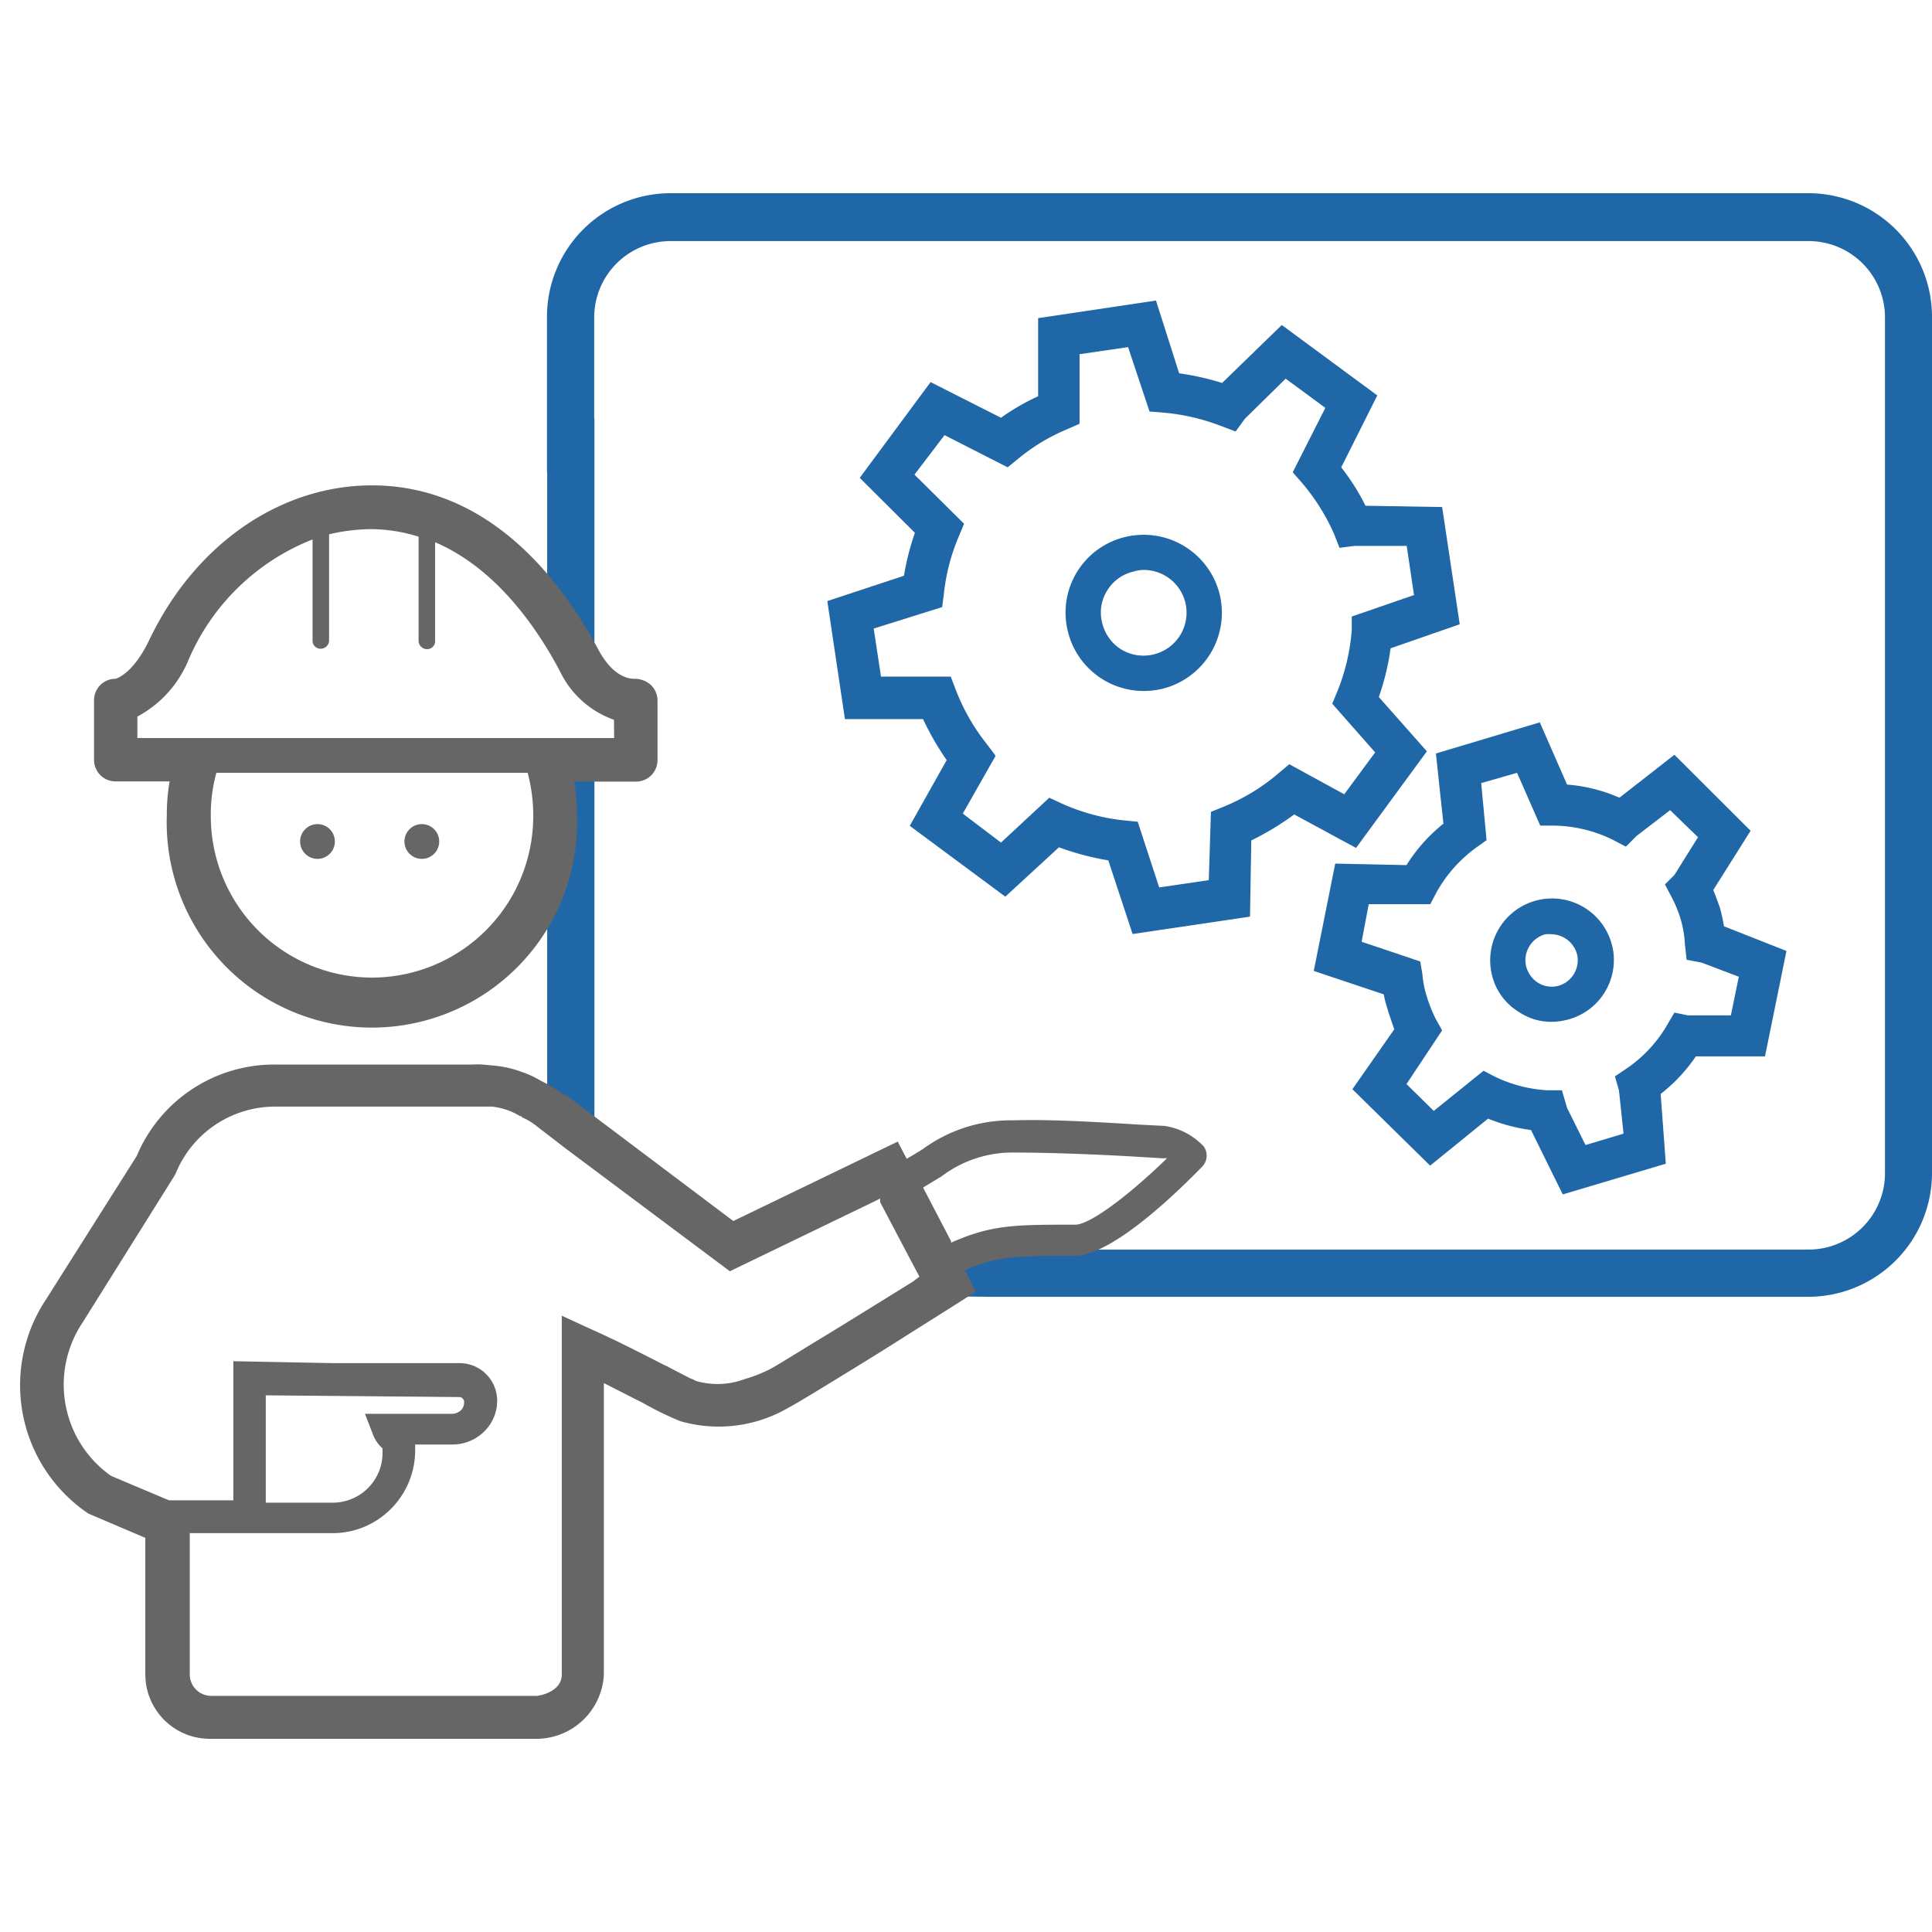
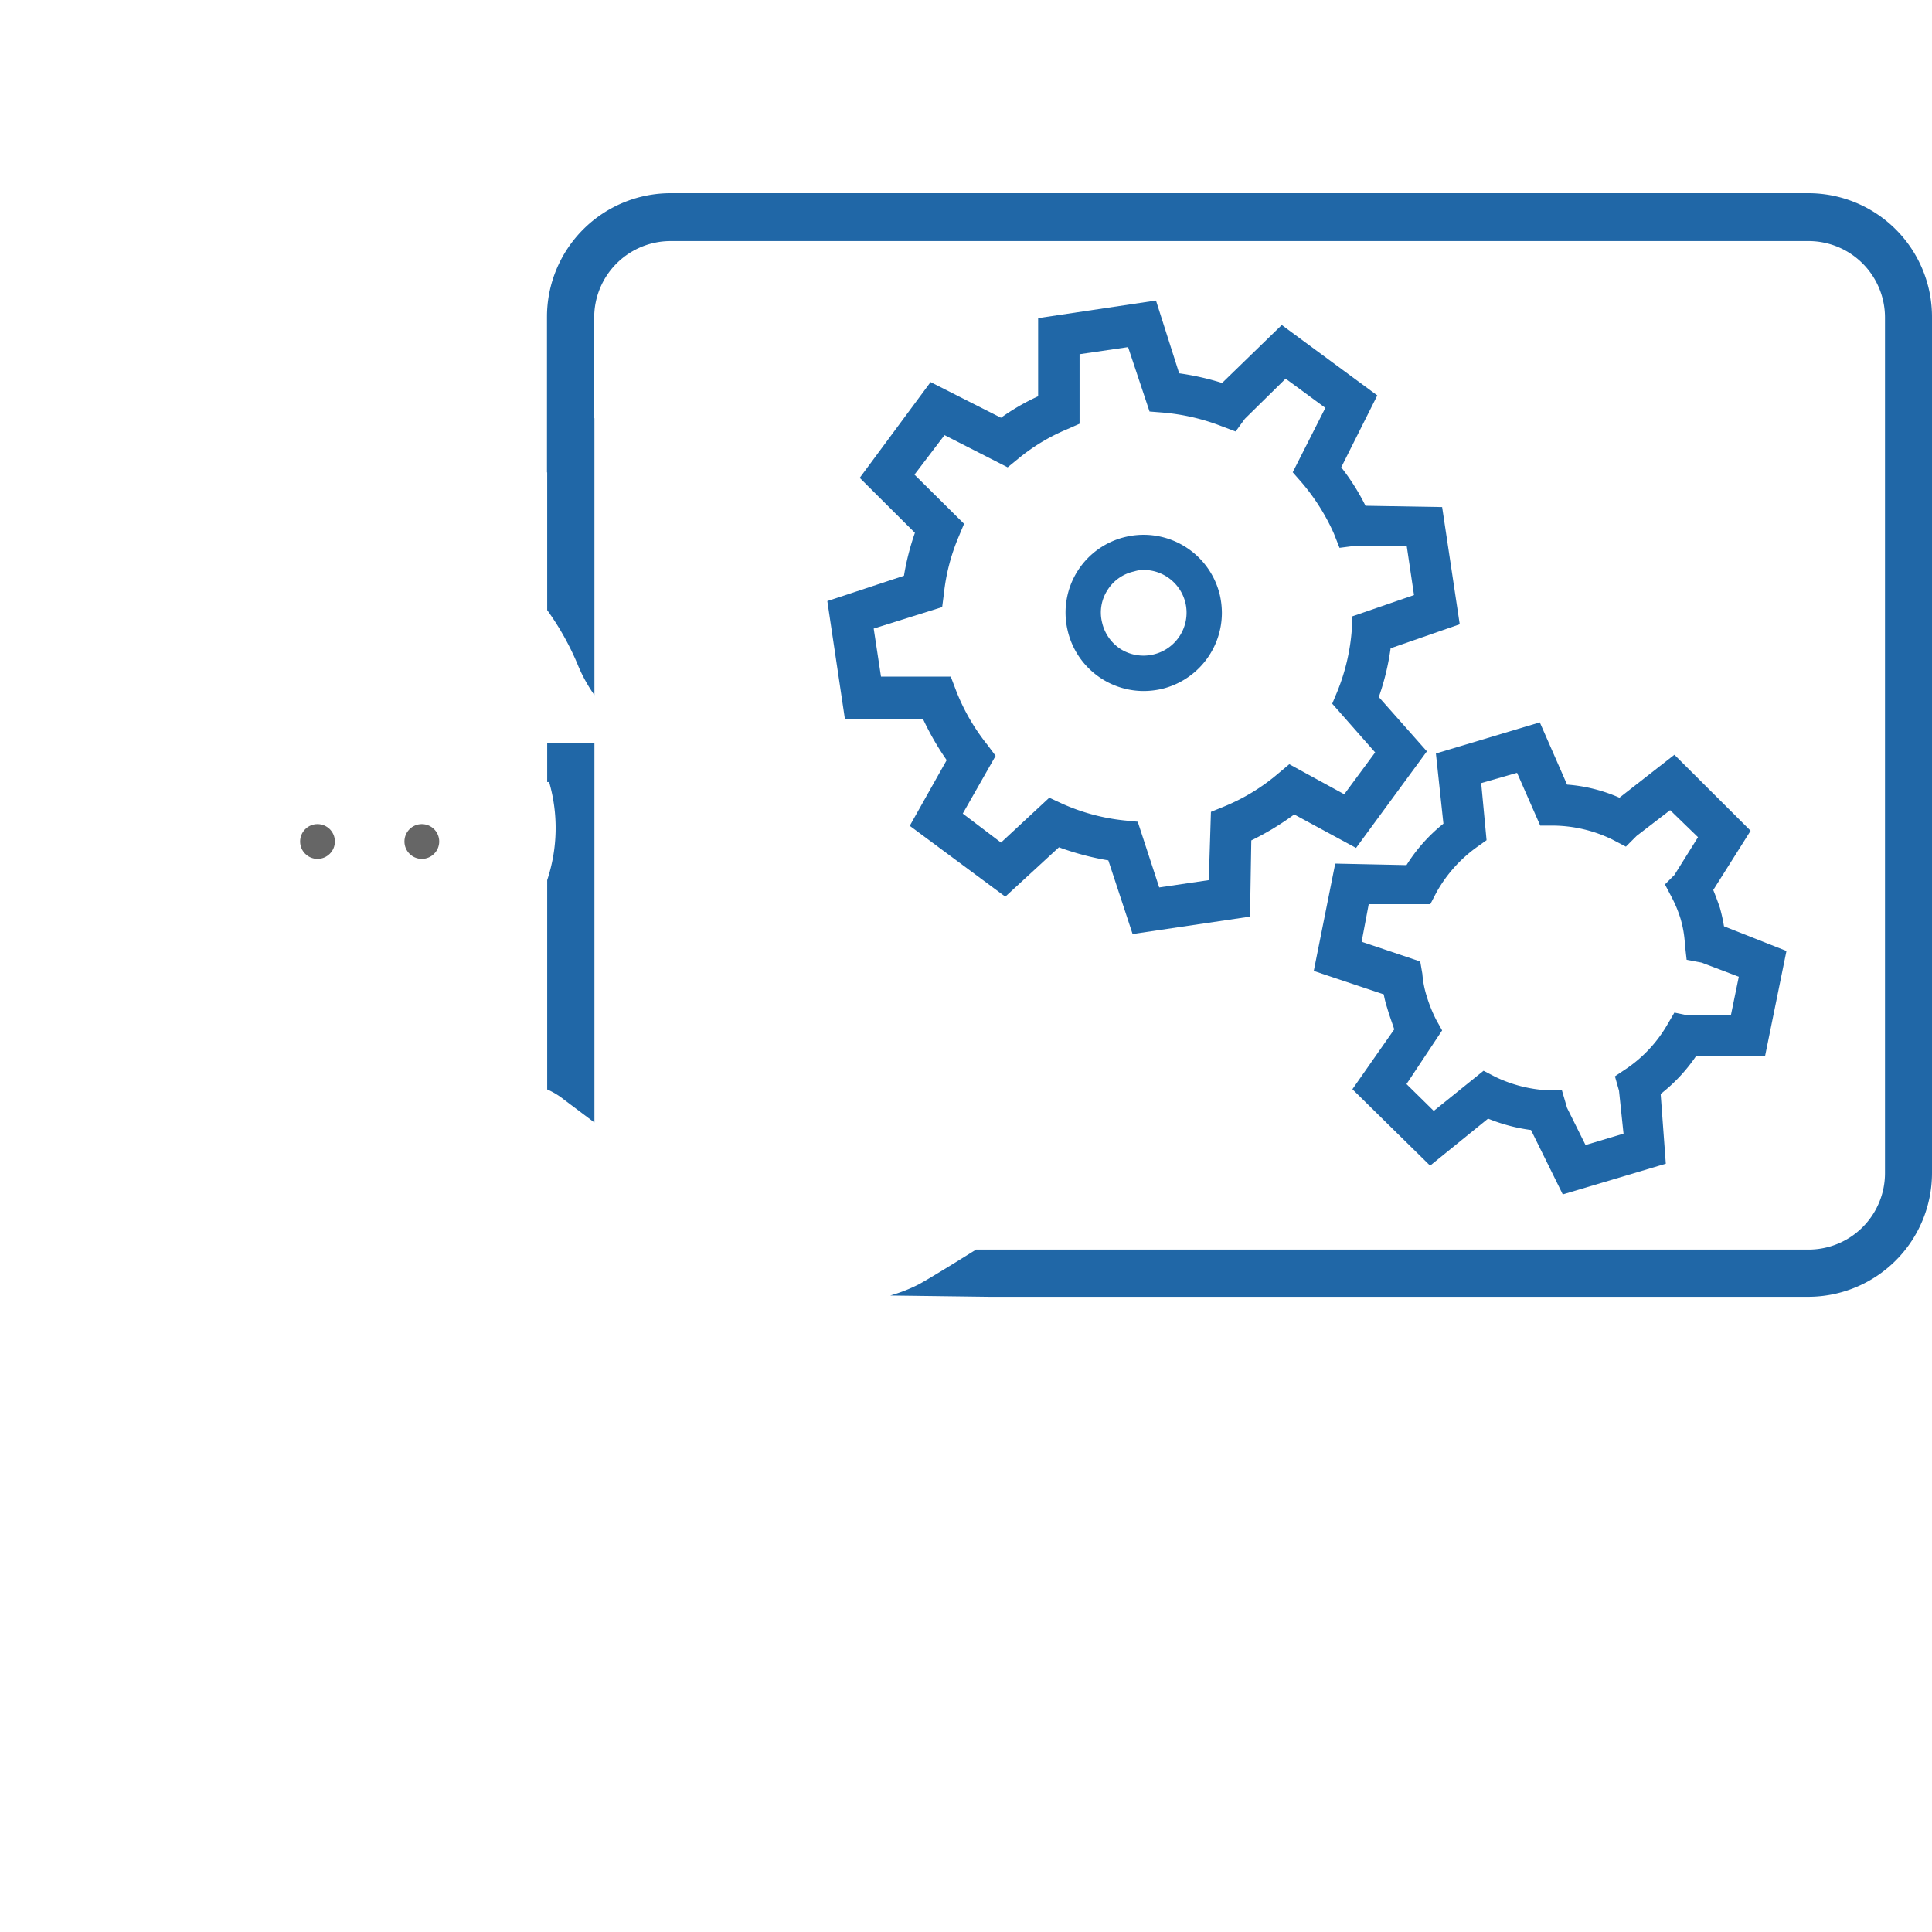
<svg xmlns="http://www.w3.org/2000/svg" viewBox="0 0 90 90">
  <defs>
    <style>.f0929197-dfef-4c1d-9d80-35ab1d5ff712{fill:#2067a7;}.f83e2ed9-bd1c-472e-828b-bf4b6849f1de{fill:#666;}</style>
  </defs>
  <g id="e6cac4ae-0378-4cab-b9f8-fe09fa2e101d" data-name="Layer 2">
    <path class="f0929197-dfef-4c1d-9d80-35ab1d5ff712" d="M25.49,19.48v8.94a12.74,12.74,0,0,1,1.4,2.49,7.18,7.18,0,0,0,.8,1.47V19.48Zm0,15.15v1.8h.09A7.69,7.69,0,0,1,25.49,41v9.75a3.44,3.44,0,0,1,.79.48l1.41,1.06V34.63ZM84.24,9h-53a5.76,5.76,0,0,0-5.76,5.76V22a12.46,12.46,0,0,1,1.4,2.49,7.46,7.46,0,0,0,.8,1.47V14.8a3.56,3.56,0,0,1,3.56-3.57h53a3.56,3.56,0,0,1,3.57,3.57V54.64a3.56,3.56,0,0,1-3.57,3.57h-37l-1.77,0c-1.34.84-2.4,1.48-2.69,1.63a7.2,7.2,0,0,1-1.31.51l4.61.06,1.14,0H84.24A5.77,5.77,0,0,0,90,54.64V14.8A5.76,5.76,0,0,0,84.24,9Z" />
    <path class="f0929197-dfef-4c1d-9d80-35ab1d5ff712" d="M64.78,30.2,68,29.08l-.82-5.46-3.57-.06a10.39,10.39,0,0,0-1.13-1.79l1.68-3.35-4.45-3.28-2.78,2.7a12.45,12.45,0,0,0-2-.45L53.85,14l-5.49.82,0,3.64a10.39,10.39,0,0,0-1.73,1l-3.28-1.66-3.3,4.46,2.57,2.56a12,12,0,0,0-.51,2L38.54,28l.82,5.5H43a13,13,0,0,0,1.1,1.91l-1.72,3.06,4.45,3.3,2.5-2.3a12.77,12.77,0,0,0,2.3.61l1.13,3.43,5.47-.81.06-3.55a13,13,0,0,0,2-1.21l2.88,1.56L66.47,35l-2.24-2.53A11.57,11.57,0,0,0,64.78,30.2ZM62.62,37,60.06,35.6l-.5.42A9.32,9.32,0,0,1,57,37.58l-.59.24L56.31,41,54,41.34l-1-3.06-.61-.06a9.42,9.42,0,0,1-2.93-.79l-.58-.27-2.25,2.09L44.85,37.9l1.53-2.69L46,34.7a9.56,9.56,0,0,1-1.47-2.55l-.24-.63-3.25,0-.34-2.24,3.19-1,.08-.62A9.3,9.3,0,0,1,44.66,25l.25-.6L42.6,22.11,44,20.27l2.94,1.5.49-.4A9,9,0,0,1,49.7,20l.59-.26,0-3.24,2.26-.33,1,3,.63.05a9.84,9.84,0,0,1,2.69.62l.69.26.43-.59,1.9-1.87L61.74,19l-1.52,3,.42.48a9.74,9.74,0,0,1,1.5,2.38l.26.66.7-.09,2.43,0,.34,2.29-2.9,1,0,.63a9.53,9.53,0,0,1-.68,2.88l-.23.55,2,2.27Z" />
    <path class="f0929197-dfef-4c1d-9d80-35ab1d5ff712" d="M56.83,27.74A3.65,3.65,0,0,0,52.48,25a3.62,3.62,0,0,0-2.75,4.35,3.64,3.64,0,0,0,3.54,2.84,3.81,3.81,0,0,0,.82-.09,3.65,3.65,0,0,0,2.83-3.54A3.86,3.86,0,0,0,56.83,27.74Zm-3.11,2.75a2,2,0,0,1-1.51-.25A2,2,0,0,1,51.34,29a1.92,1.92,0,0,1,.25-1.51,1.94,1.94,0,0,1,1.24-.87,1.45,1.45,0,0,1,.45-.07,2,2,0,0,1,1.95,1.57A2,2,0,0,1,53.72,30.49Z" />
    <path class="f0929197-dfef-4c1d-9d80-35ab1d5ff712" d="M80.31,43.15a8.23,8.23,0,0,0-.19-.86c-.1-.29-.2-.56-.31-.83l1.74-2.76L78,35.16l-2.56,2A7.41,7.41,0,0,0,73,36.55l-1.27-2.9L66.89,35.1l.35,3.27a7.72,7.72,0,0,0-1.72,1.93l-3.32-.07-1,5,3.26,1.09a4.85,4.85,0,0,0,.16.63c.09.32.21.64.33,1L63,50.74l3.62,3.56,2.7-2.19a8.11,8.11,0,0,0,2,.53l1.48,3,4.8-1.43-.24-3.25A7.72,7.72,0,0,0,79,49.21h3.22l1-4.91Zm.32,4.15h-2L78,47.17l-.34.58a6.26,6.26,0,0,1-1.85,2l-.58.39.19.67.21,2-1.77.53L73,51.61l-.24-.82H72.1a6.39,6.39,0,0,1-2.45-.63l-.54-.28-2.32,1.87-1.27-1.25L67.18,48l-.28-.5a6.82,6.82,0,0,1-.45-1.13,4.57,4.57,0,0,1-.19-1l-.1-.58-2.73-.92.33-1.75,2.87,0,.27-.52a6.47,6.47,0,0,1,1.9-2.14l.45-.32L69,36.48,70.67,36l1.08,2.46h.62a6.4,6.4,0,0,1,2.76.66l.61.32.5-.5,1.56-1.2L79.1,39,78,40.76l-.44.44.32.61a5.81,5.81,0,0,1,.41,1A5.12,5.12,0,0,1,78.49,44l.08.71.69.13,1.74.66Z" />
-     <path class="f0929197-dfef-4c1d-9d80-35ab1d5ff712" d="M75.11,44.1a2.88,2.88,0,1,0-5.62,1.27,2.76,2.76,0,0,0,1.28,1.78,2.68,2.68,0,0,0,1.52.45,3,3,0,0,0,.65-.08,2.87,2.87,0,0,0,2.24-2.8A2.56,2.56,0,0,0,75.11,44.1Zm-2.54,1.83a1.21,1.21,0,0,1-.94-.16,1.29,1.29,0,0,1-.54-.77A1.25,1.25,0,0,1,72,43.52a1.47,1.47,0,0,1,.27,0,1.26,1.26,0,0,1,1.21,1A1.24,1.24,0,0,1,72.57,45.93Z" />
-     <path class="f83e2ed9-bd1c-472e-828b-bf4b6849f1de" d="M56.11,53.46a.53.53,0,0,0-.12-.14,3.12,3.12,0,0,0-1.74-.87l-1.16-.06c-1.64-.1-4.1-.26-5.89-.2A6.93,6.93,0,0,0,43,53.52c-.23.15-.49.3-.76.46l-.13-.24-.29-.56-7.66,3.7L26.35,51,26.27,51a6.73,6.73,0,0,0-1.09-.66,4.22,4.22,0,0,0-.86-.4,5,5,0,0,0-1.21-.29l-.63-.06a3.25,3.25,0,0,0-.44,0l-9.25,0a6.94,6.94,0,0,0-6.42,4.26L2.12,60.57a7.21,7.21,0,0,0,2,9.94l2.65,1.13V78a3,3,0,0,0,3,3h15.3a3.15,3.15,0,0,0,3.06-3V64.43l1.83.93a15.15,15.15,0,0,0,1.72.84,6.44,6.44,0,0,0,5.06-.63c.29-.15,1.12-.65,2.13-1.27s2.19-1.34,3.22-2l2.6-1.64.76-.49-.5-1c1.56-.67,2.43-.67,5.1-.67,1.82,0,5-3.18,5.95-4.15A.74.74,0,0,0,56.11,53.46ZM42.53,59.7c-1.36.84-2.91,1.81-4.18,2.58s-2.19,1.35-2.46,1.49a6.66,6.66,0,0,1-1.19.47,3.61,3.61,0,0,1-2.28.09,1.66,1.66,0,0,0-.26-.12l-.78-.4c-.14-.07-.28-.16-.45-.23-1-.51-2.22-1.14-3.35-1.64l-1.41-.65V78c0,.85-1.12,1-1.15,1L9.84,79a1,1,0,0,1-1-1V71.42h2.8l3.85,0h0a3.82,3.82,0,0,0,2.71-1.12,3.86,3.86,0,0,0,1.14-2.71v-.3h1.77a2.1,2.1,0,0,0,1.46-.62,2,2,0,0,0,.59-1.41,1.75,1.75,0,0,0-1.76-1.76H15.5l-4.63-.09v6.48h-3l-2.7-1.14a5.2,5.2,0,0,1-1.33-7.13L8.11,54.8l.08-.15a5,5,0,0,1,4.6-3.1h9.5l.18,0h.28l.16,0a3.13,3.13,0,0,1,1.31.44s.08,0,.1.06a3,3,0,0,1,.73.45l1.3,1L34,59.22l6.83-3.3.17-.09L41,56l1.41,2.68v0l.42.79ZM17.38,66.84a1.62,1.62,0,0,0,.44.63v.15A2.32,2.32,0,0,1,15.49,70l-3.11,0V65l9,.08a.23.23,0,0,1,.24.25.51.51,0,0,1-.13.35.64.64,0,0,1-.4.18H17Zm32.71-9.79c-2.84,0-3.89,0-5.79.84l0-.08L43,55.32l.86-.52a5.46,5.46,0,0,1,3.4-1.11c1.73,0,4.16.1,5.77.2l1.17.07a.37.37,0,0,1,.16,0C52.72,55.56,50.81,57.05,50.09,57.05Z" />
-     <path class="f83e2ed9-bd1c-472e-828b-bf4b6849f1de" d="M30.3,31.89a1.14,1.14,0,0,0-.76-.27c-.13,0-.93,0-1.65-1.33-2.69-5-6.33-7.68-10.56-7.68S9.1,25.3,6.94,29.84c-.77,1.6-1.56,1.78-1.56,1.78a1,1,0,0,0-1,1V35.4a1,1,0,0,0,1,1H7.9A9.39,9.39,0,0,0,7.77,38a9.56,9.56,0,1,0,19.11,0,9.39,9.39,0,0,0-.13-1.59h2.88a1,1,0,0,0,1-1V32.64A1,1,0,0,0,30.3,31.89Zm-13,13.65A7.52,7.52,0,0,1,9.82,38a7.26,7.26,0,0,1,.26-2h14.5a7.69,7.69,0,0,1,.26,2A7.52,7.52,0,0,1,17.33,45.54ZM28.61,34.38H6.4v-1a5.24,5.24,0,0,0,2.39-2.66,10.44,10.44,0,0,1,5.77-5.59v4.71a.37.37,0,0,0,.38.38.39.39,0,0,0,.39-.38V24.89a8.76,8.76,0,0,1,2-.24A7.53,7.53,0,0,1,19.5,25v4.86a.39.39,0,0,0,.39.38.37.37,0,0,0,.38-.38V25.26h0c2.69,1.15,4.61,3.73,5.81,6a4.42,4.42,0,0,0,2.52,2.27Z" />
    <circle class="f83e2ed9-bd1c-472e-828b-bf4b6849f1de" cx="14.79" cy="39.2" r="0.81" />
    <circle class="f83e2ed9-bd1c-472e-828b-bf4b6849f1de" cx="19.65" cy="39.2" r="0.81" />
  </g>
</svg>